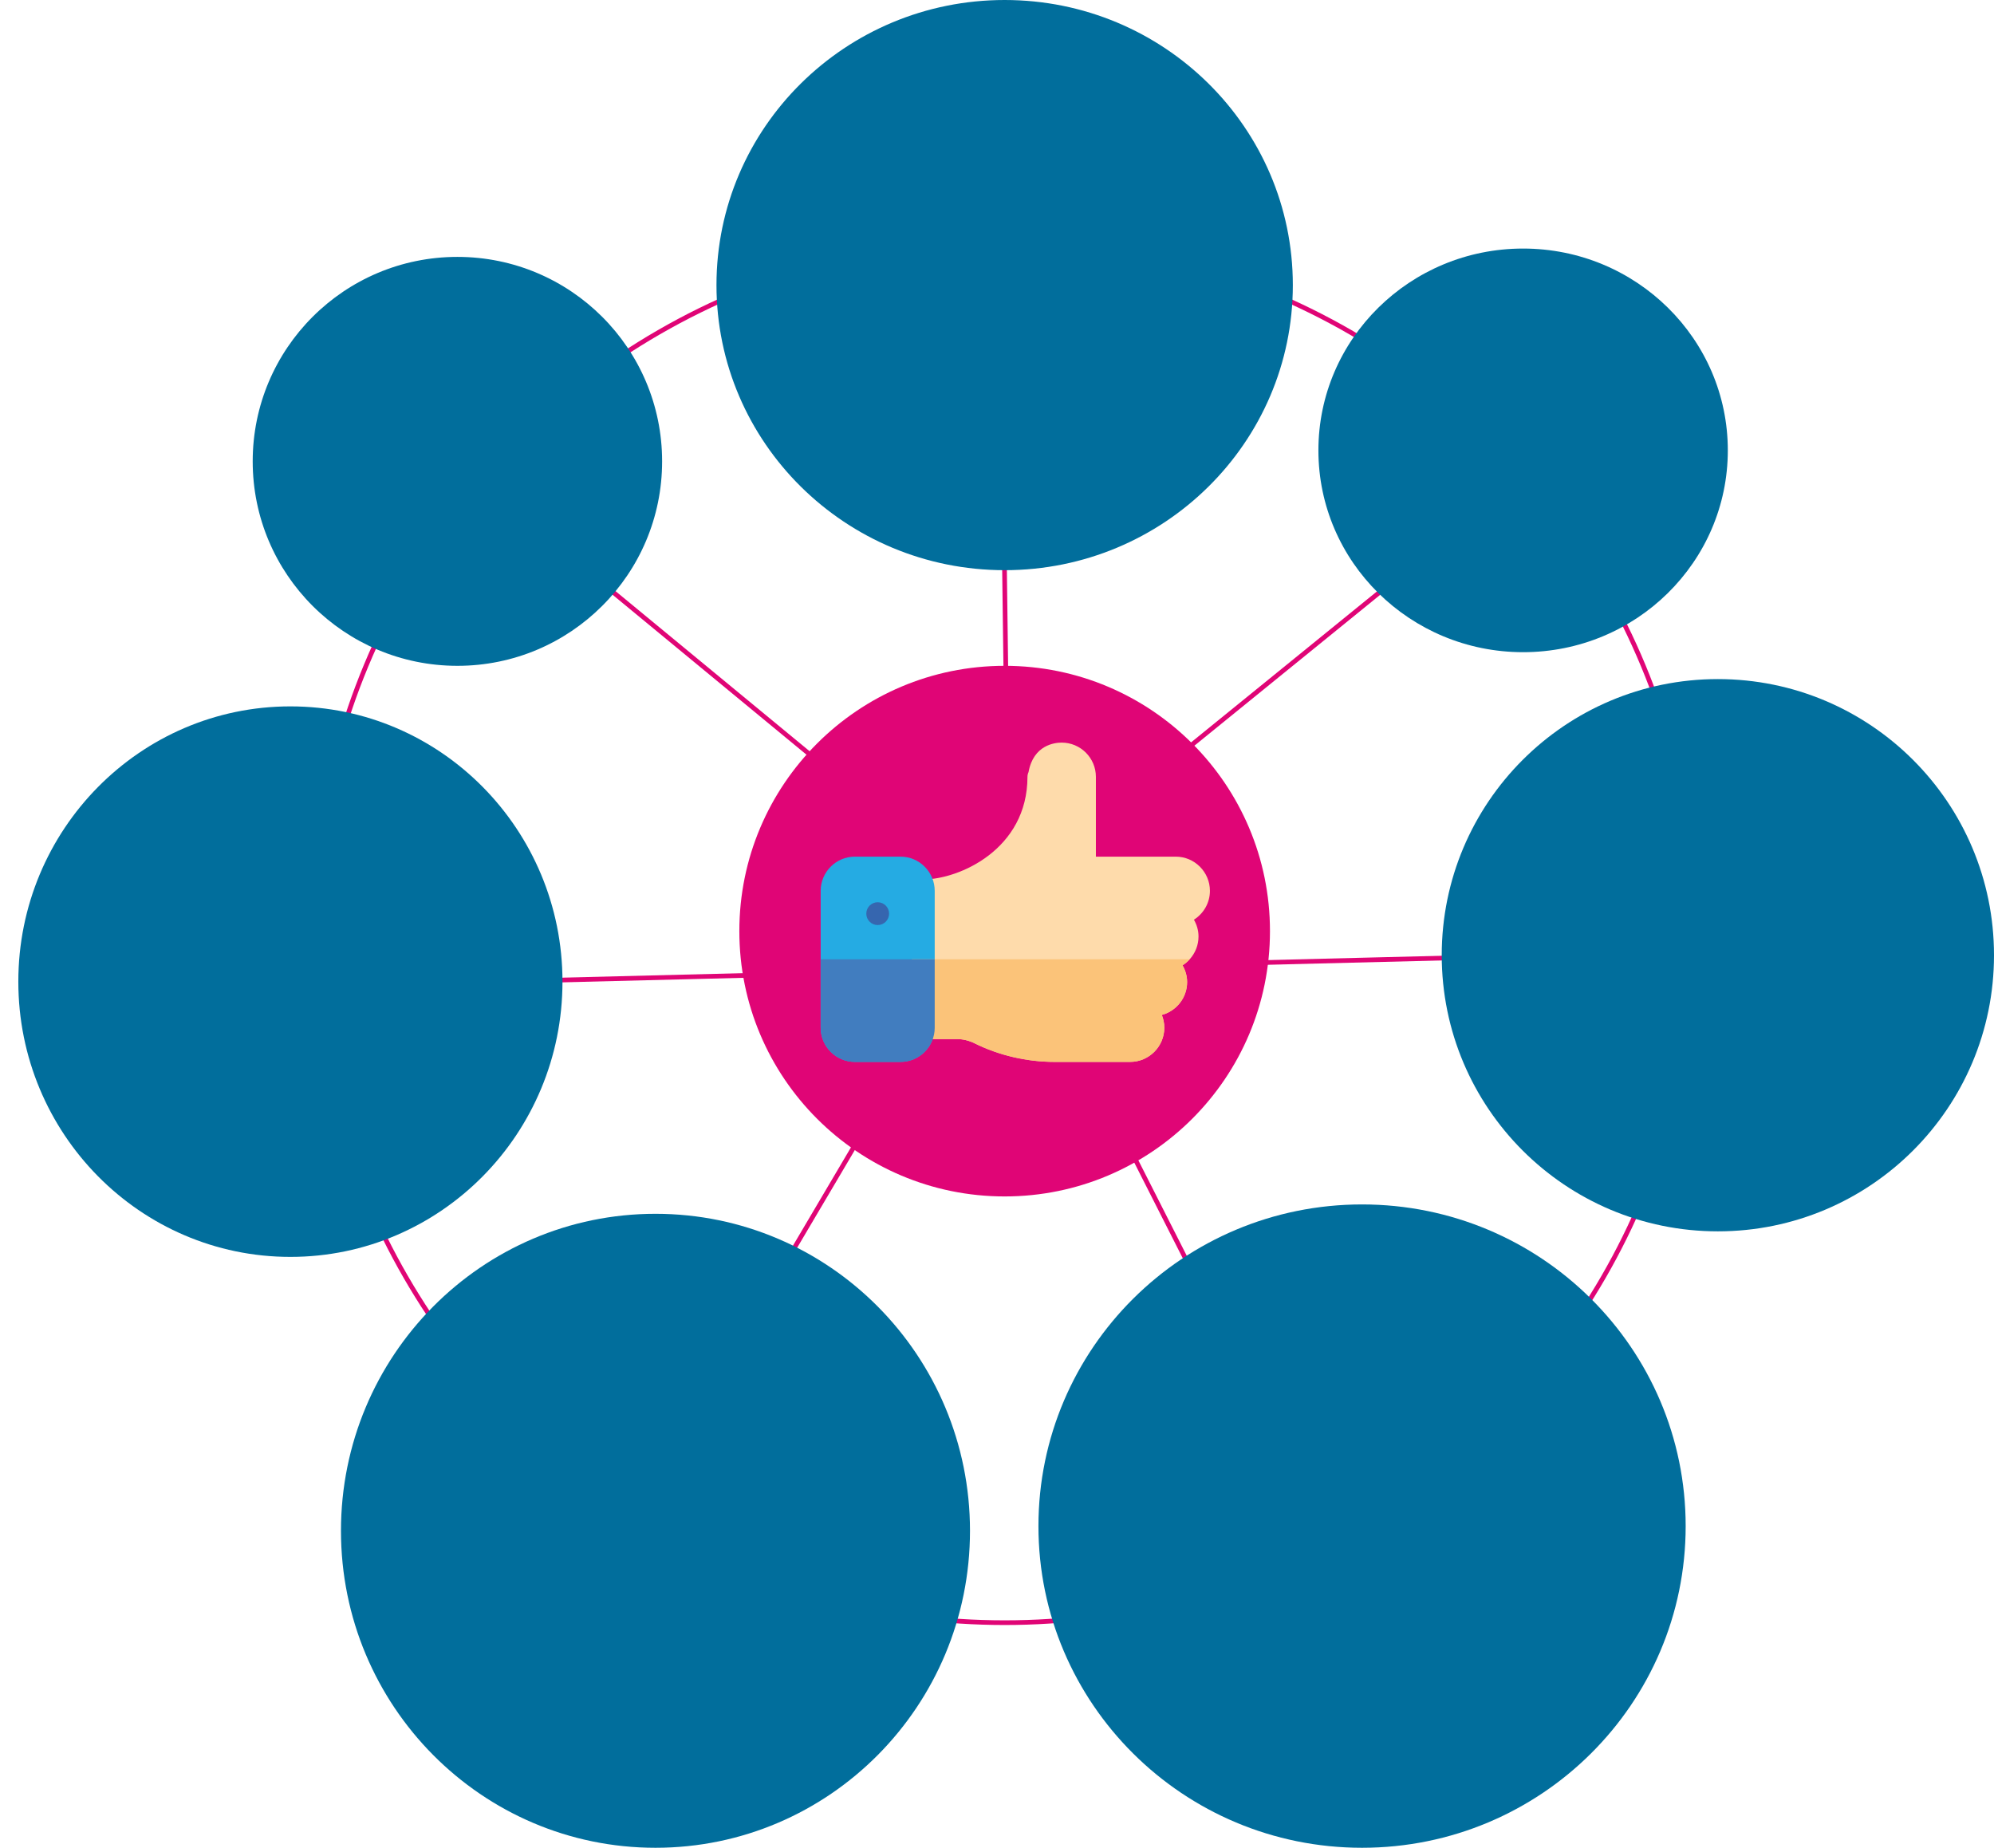
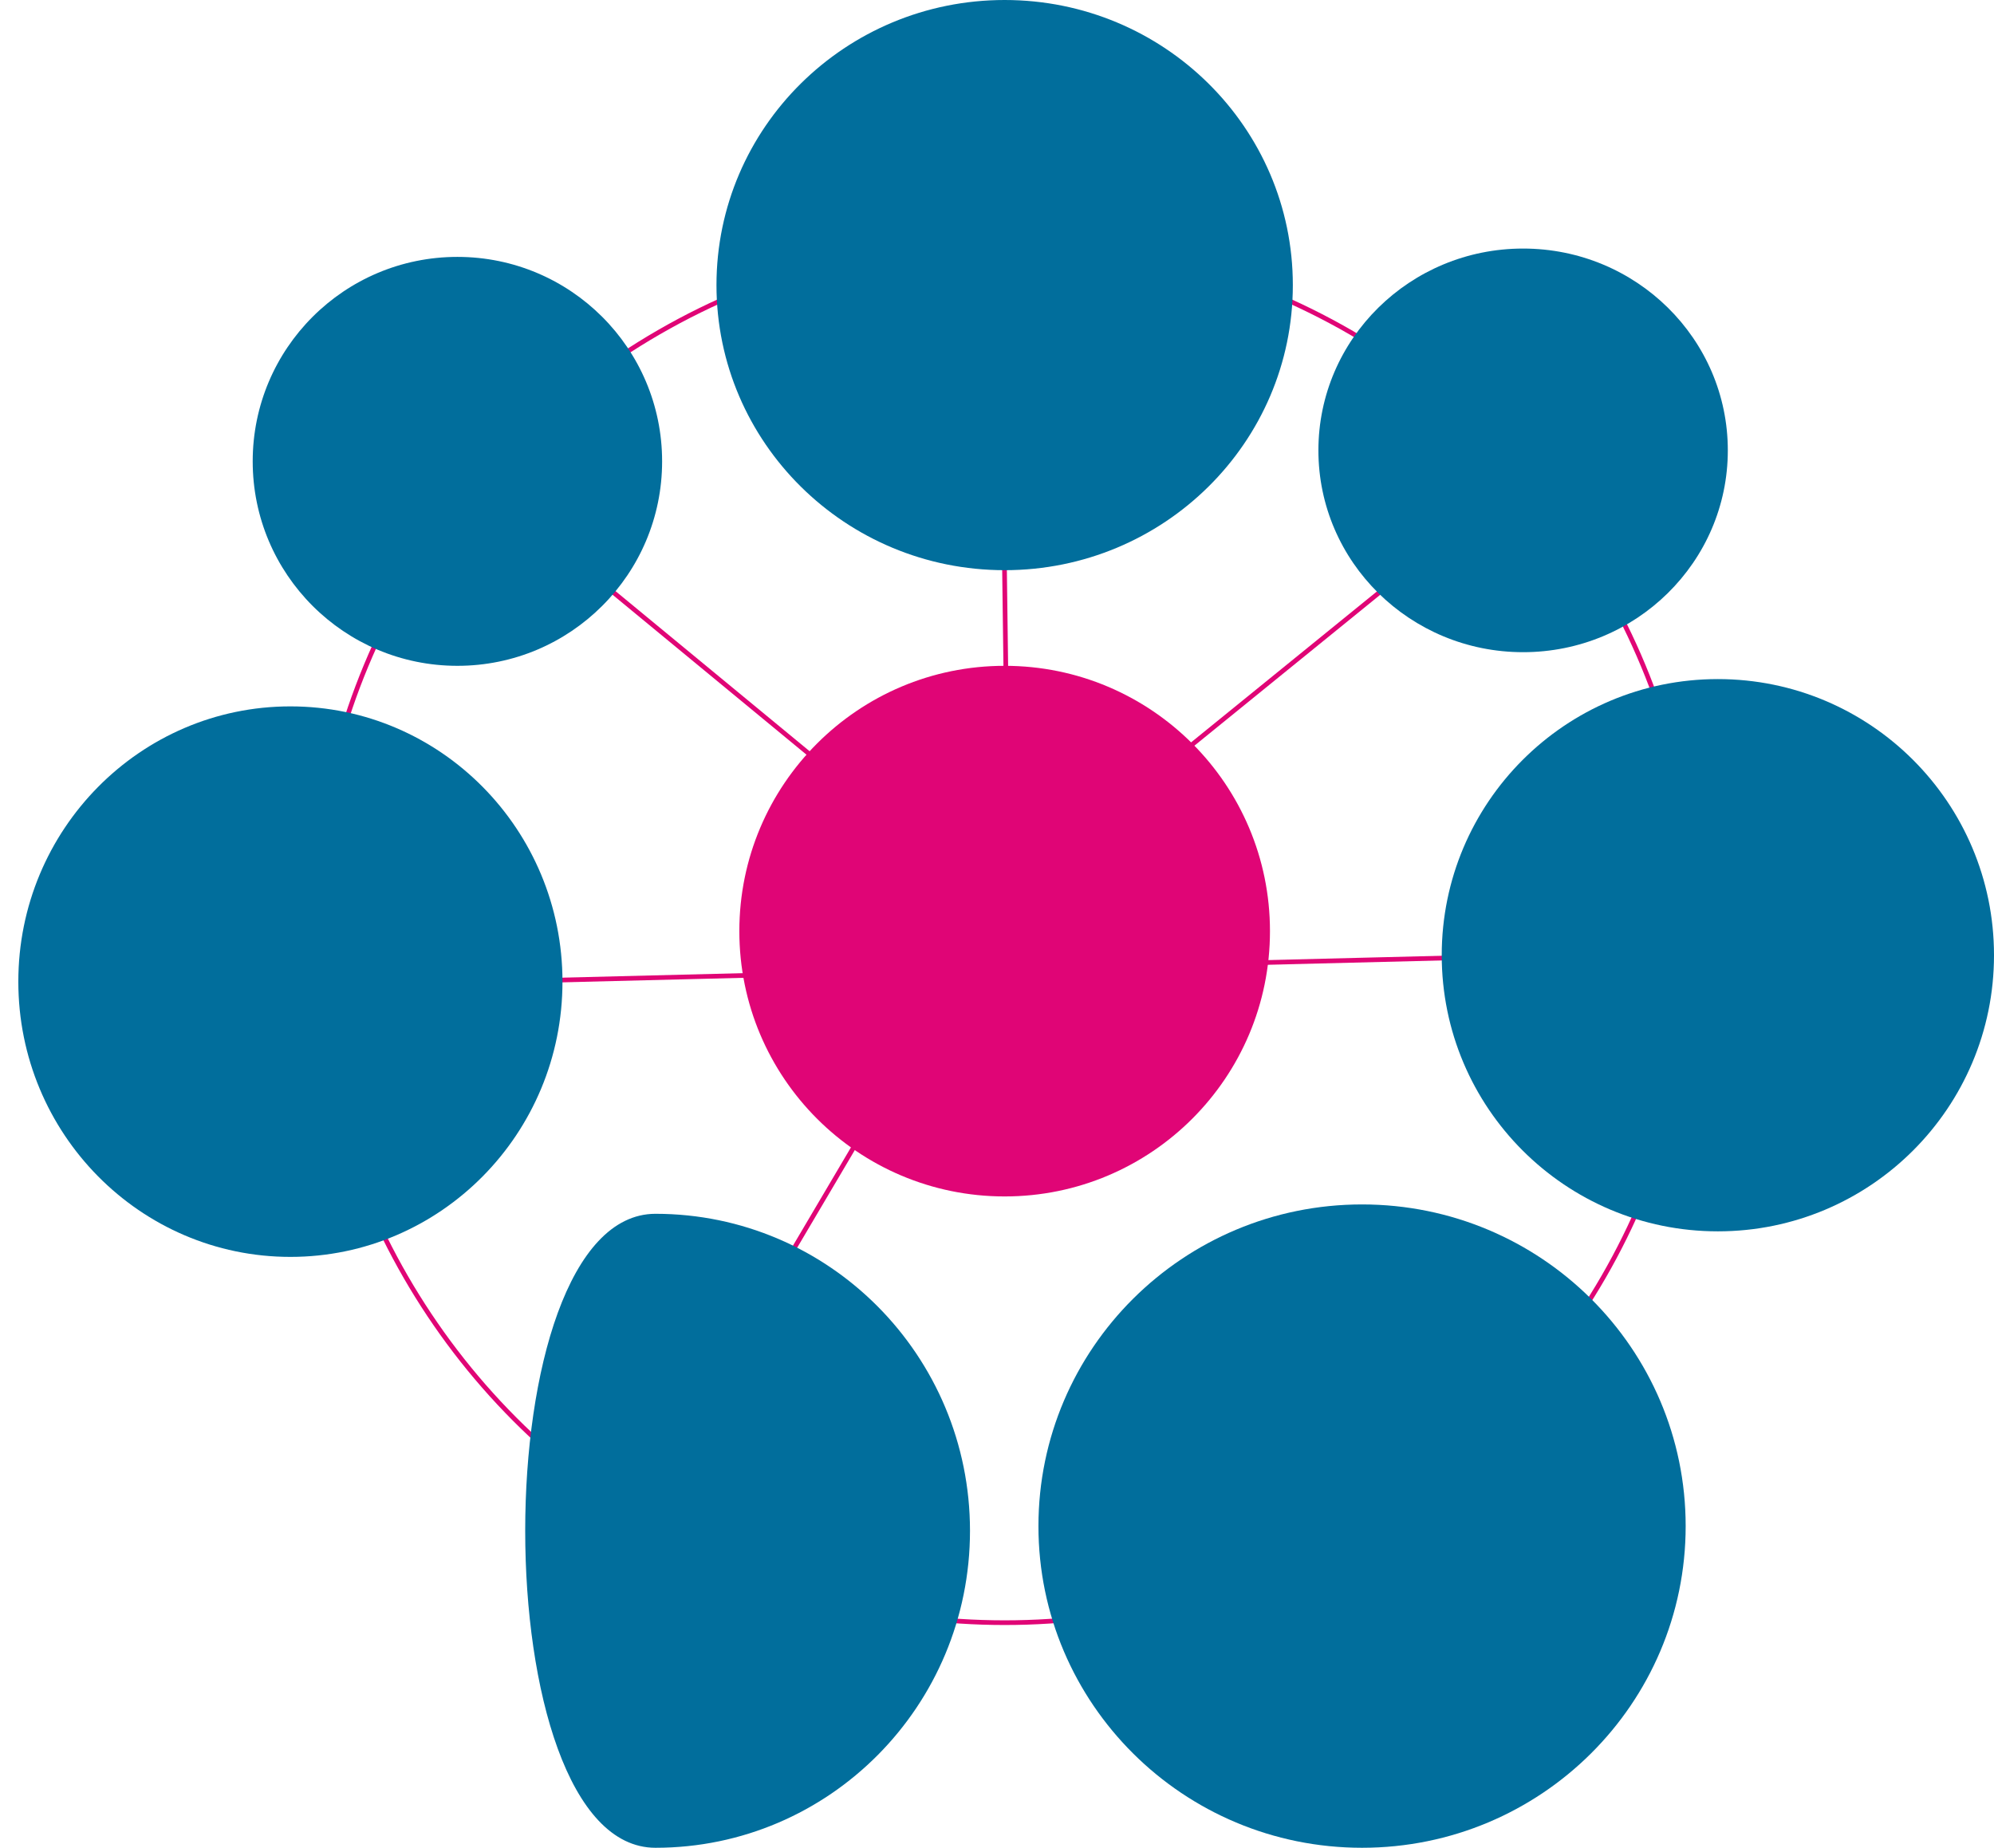
<svg xmlns="http://www.w3.org/2000/svg" xmlns:xlink="http://www.w3.org/1999/xlink" version="1.1" id="Layer_1" x="0px" y="0px" viewBox="0 0 426.083 394.846" style="enable-background:new 0 0 426.083 394.846;" xml:space="preserve">
  <line style="fill:none;stroke:#E00576;" x1="300.612" y1="121.841" x2="247.321" y2="165.118" />
-   <line style="fill:none;stroke:#E00576;" x1="258.539" y1="279.212" x2="239.95" y2="242.546" />
  <line style="fill:none;stroke:#E00576;" x1="167.272" y1="270.837" x2="186.753" y2="237.832" />
  <line style="fill:none;stroke:#E00576;" x1="106.019" y1="209.763" x2="332.79" y2="204.117" />
  <line style="fill:none;stroke:#E00576;" x1="215.035" y1="151.136" x2="214.429" y2="105.073" />
  <line style="fill:none;stroke:#E00576;" x1="182.978" y1="169.402" x2="128.296" y2="124.3" />
  <circle style="fill:none;stroke:#E00576;" cx="214.677" cy="198.971" r="147.773" />
  <path style="fill:#016E9C;" d="M97.74,142.278c24.158,0,43.742-19.561,43.742-43.692c0-24.13-19.584-43.691-43.742-43.691  S53.998,74.456,53.998,98.586C53.998,122.717,73.582,142.278,97.74,142.278" />
  <path style="fill:#016E9C;" d="M325.462,139.363c24.158,0,43.742-19.308,43.742-43.125c0-23.818-19.584-43.125-43.742-43.125  c-24.158,0-43.742,19.307-43.742,43.125C281.72,120.055,301.304,139.363,325.462,139.363" />
  <path style="fill:#016E9C;" d="M62.054,268.582c32.109,0,58.138-26.334,58.138-58.819s-26.029-58.819-58.138-58.819  S3.916,177.278,3.916,209.763S29.945,268.582,62.054,268.582" />
  <path style="fill:#016E9C;" d="M214.677,121.841c34.009,0,61.579-27.275,61.579-60.921c0-33.645-27.57-60.92-61.579-60.92  s-61.579,27.275-61.579,60.92C153.098,94.566,180.668,121.841,214.677,121.841" />
  <path style="fill:#E00576;" d="M214.677,255.663c31.311,0,56.693-25.382,56.693-56.693s-25.382-56.693-56.693-56.693  s-56.693,25.382-56.693,56.693S183.366,255.663,214.677,255.663" />
-   <path style="fill:#016E9C;" d="M140.065,394.846c37.117,0,67.206-30.326,67.206-67.736s-30.089-67.736-67.206-67.736  S72.859,289.7,72.859,327.11S102.948,394.846,140.065,394.846" />
+   <path style="fill:#016E9C;" d="M140.065,394.846c37.117,0,67.206-30.326,67.206-67.736s-30.089-67.736-67.206-67.736  S102.948,394.846,140.065,394.846" />
  <path style="fill:#016E9C;" d="M291.047,394.846c38.191,0,69.15-30.774,69.15-68.737c0-37.962-30.959-68.737-69.15-68.737  s-69.15,30.775-69.15,68.737C221.897,364.072,252.856,394.846,291.047,394.846" />
  <path style="fill:#016E9C;" d="M367.078,263.122c32.588,0,59.005-26.417,59.005-59.005s-26.417-59.005-59.005-59.005  s-59.005,26.417-59.005,59.005S334.49,263.122,367.078,263.122" />
  <g>
    <defs>
-       <rect id="SVGID_1_" x="175.365" y="158.576" width="83.174" height="68.446" />
-     </defs>
+       </defs>
    <clipPath id="SVGID_2_">
      <use xlink:href="#SVGID_1_" style="overflow:visible;" />
    </clipPath>
    <path style="clip-path:url(#SVGID_2_);fill:#FEDBAB;" d="M258.539,190.363c0-4.031-3.28-7.31-7.31-7.31h-17.057v-17.057   c0-4.031-3.28-7.311-7.311-7.311c-1.513,0-6.037,0.517-7.081,6.305c-0.141,0.308-0.229,0.645-0.229,1.006   c0,15.499-14.608,21.93-22.256,21.93c-1.347,0-2.436,1.09-2.436,2.437v29.241c0,1.347,1.089,2.437,2.436,2.437h7.332   c1.1,0,2.426,0.3,3.618,0.895c5.227,2.602,11.241,3.978,17.084,3.978h16.153c4.03,0,7.31-3.279,7.31-7.31   c0-0.962-0.196-1.877-0.537-2.719c3.107-0.842,5.41-3.659,5.41-7.028c0-1.31-0.374-2.52-0.978-3.584   c0.567-0.361,1.082-0.794,1.531-1.29c1.169-1.291,1.884-2.996,1.884-4.873c0-1.31-0.374-2.52-0.978-3.584   C257.169,195.228,258.539,192.959,258.539,190.363" />
    <path style="clip-path:url(#SVGID_2_);fill:#25ABE3;" d="M192.422,226.914h-9.747c-4.031,0-7.31-3.28-7.31-7.31v-29.241   c0-4.031,3.279-7.31,7.31-7.31h9.747c4.031,0,7.31,3.279,7.31,7.31v29.241C199.732,223.634,196.453,226.914,192.422,226.914" />
    <path style="clip-path:url(#SVGID_2_);fill:#3666AF;" d="M189.986,195.236c0,1.346-1.091,2.437-2.437,2.437   c-1.346,0-2.436-1.091-2.436-2.437c0-1.346,1.09-2.437,2.436-2.437C188.895,192.799,189.986,193.89,189.986,195.236" />
    <path style="clip-path:url(#SVGID_2_);fill:#FBC379;" d="M252.688,206.273c0.604,1.064,0.978,2.274,0.978,3.584   c0,3.369-2.304,6.186-5.41,7.028c0.34,0.842,0.537,1.757,0.537,2.719c0,4.031-3.28,7.31-7.311,7.31H225.33   c-5.844,0-11.857-1.376-17.085-3.978c-1.192-0.595-2.518-0.895-3.617-0.895h-7.332c-1.347,0-2.437-1.09-2.437-2.437v-14.62h59.36   C253.77,205.479,253.255,205.913,252.688,206.273" />
    <path style="clip-path:url(#SVGID_2_);fill:#417DBF;" d="M175.365,204.983v14.62c0,4.031,3.28,7.311,7.31,7.311h9.747   c4.031,0,7.31-3.28,7.31-7.311v-14.62H175.365z" />
  </g>
  <g>
</g>
  <g>
</g>
  <g>
</g>
  <g>
</g>
  <g>
</g>
  <g>
</g>
</svg>